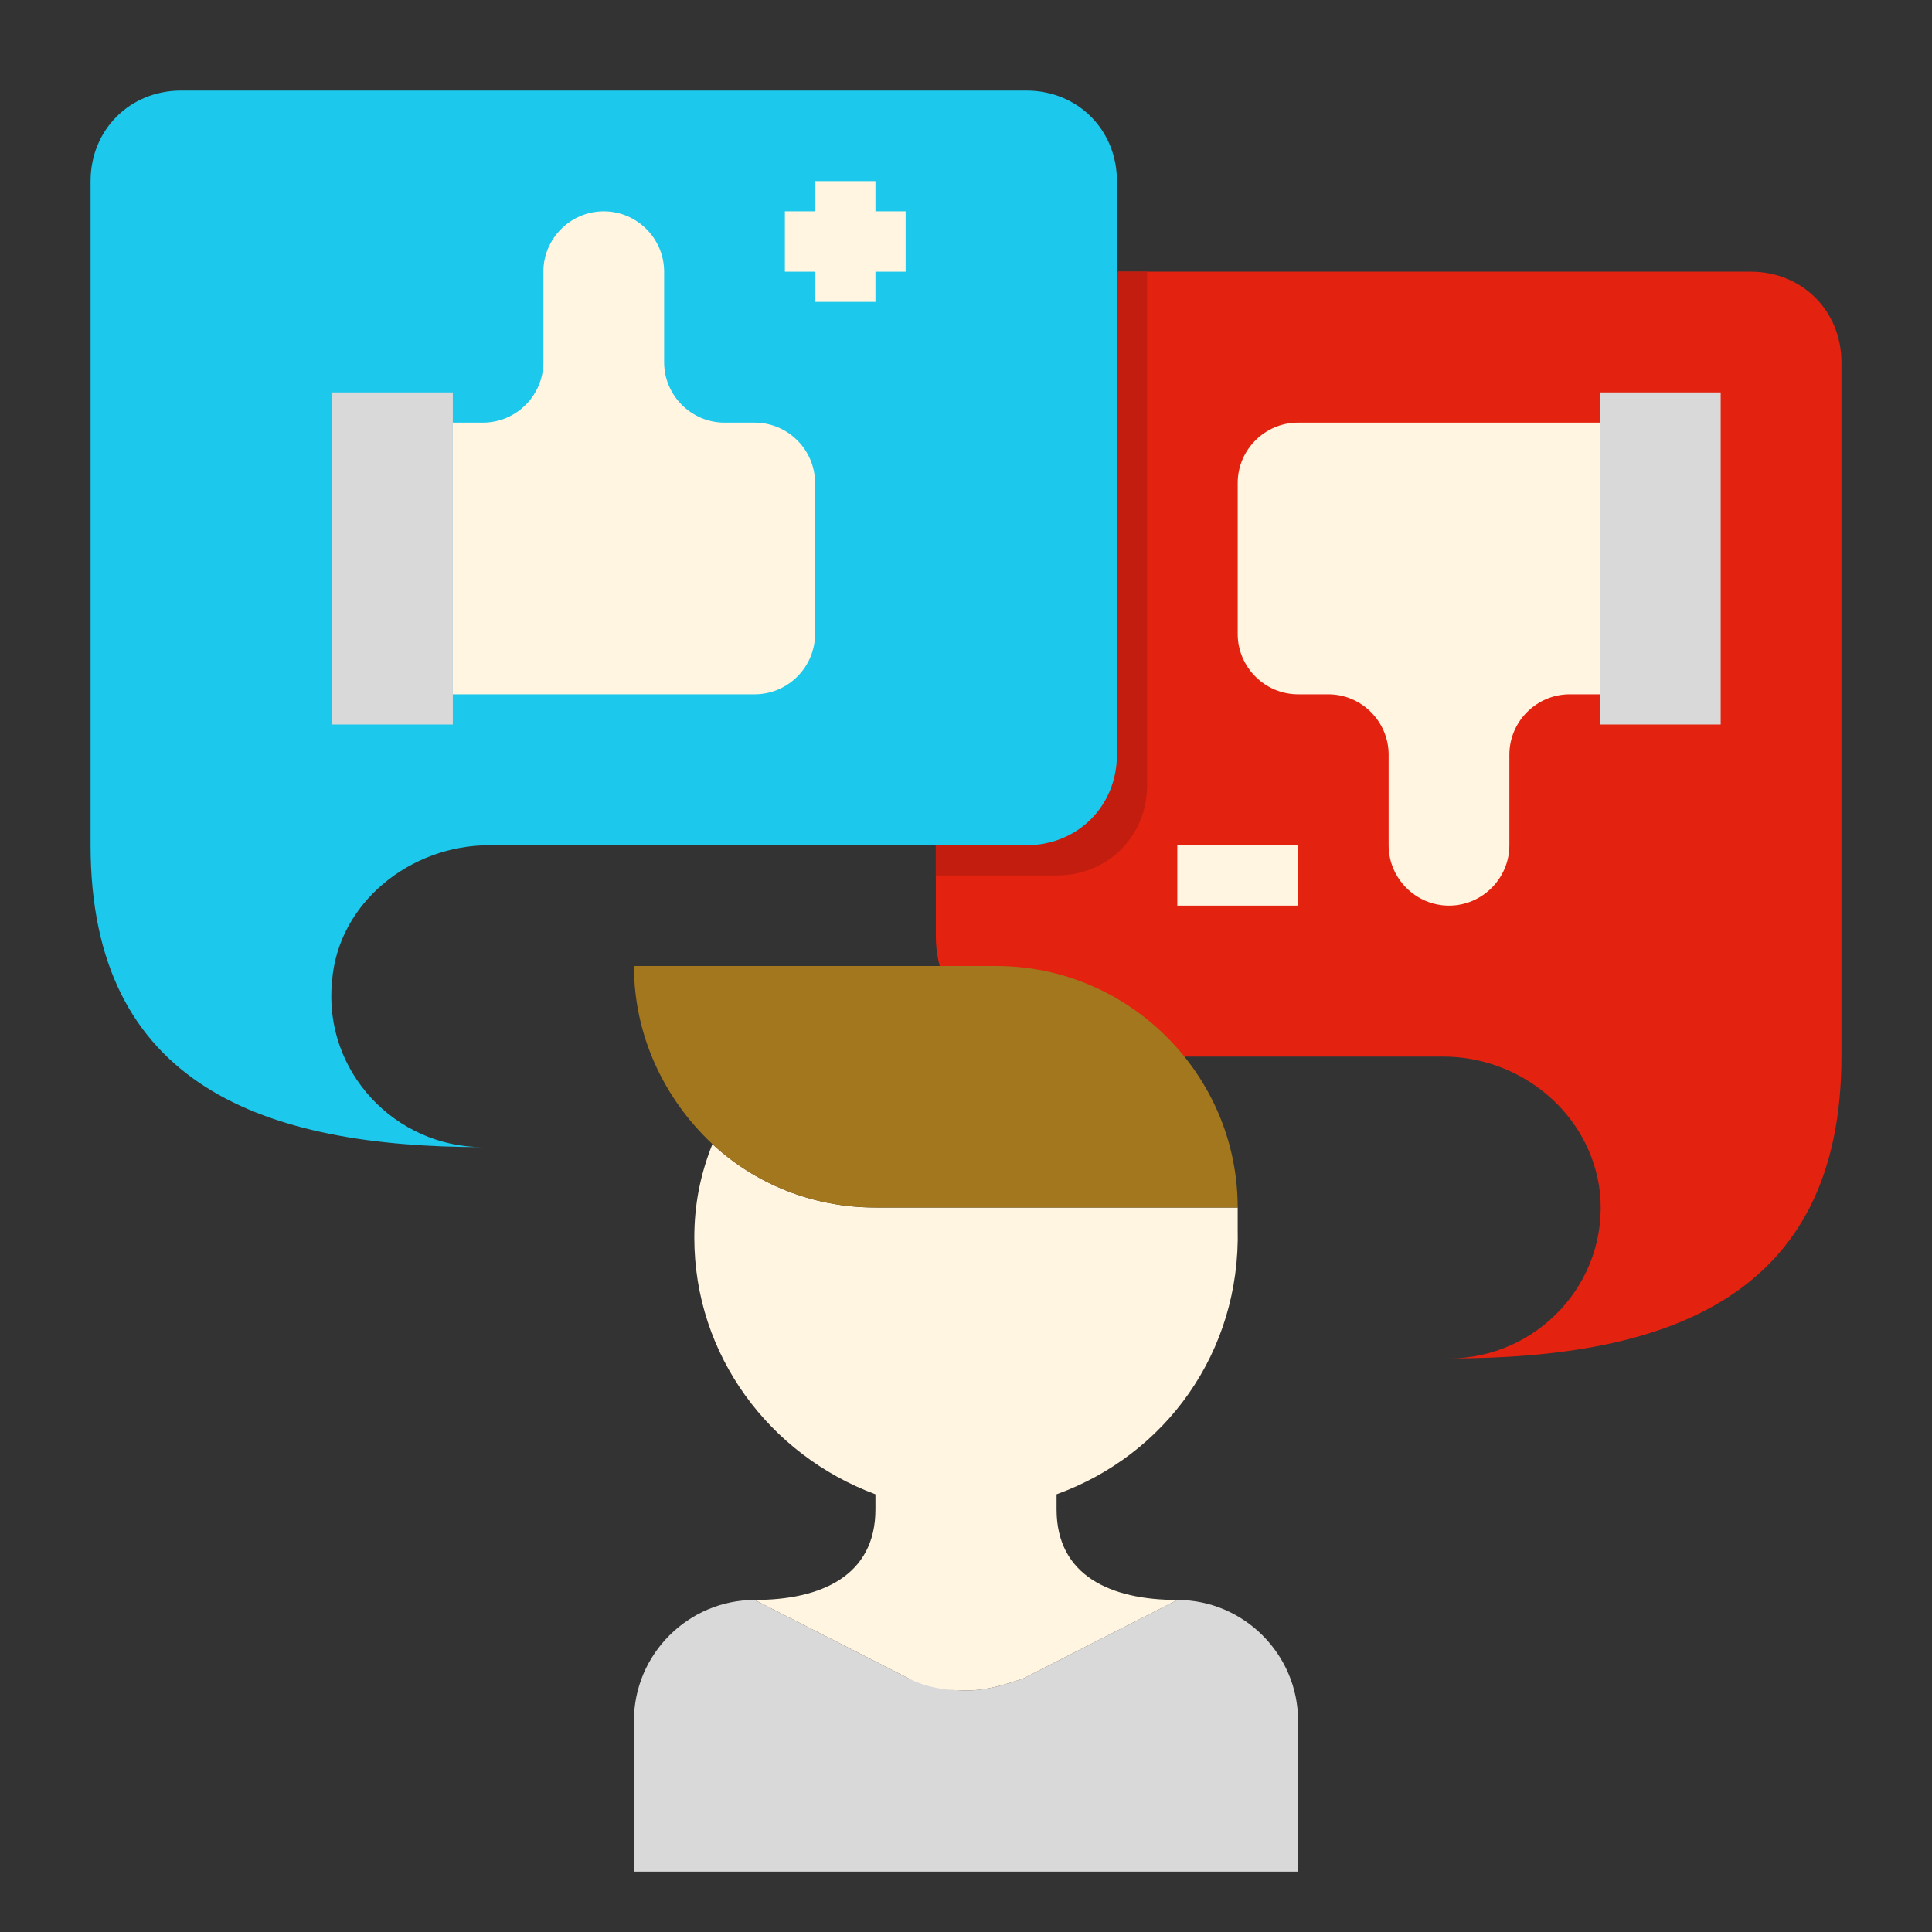
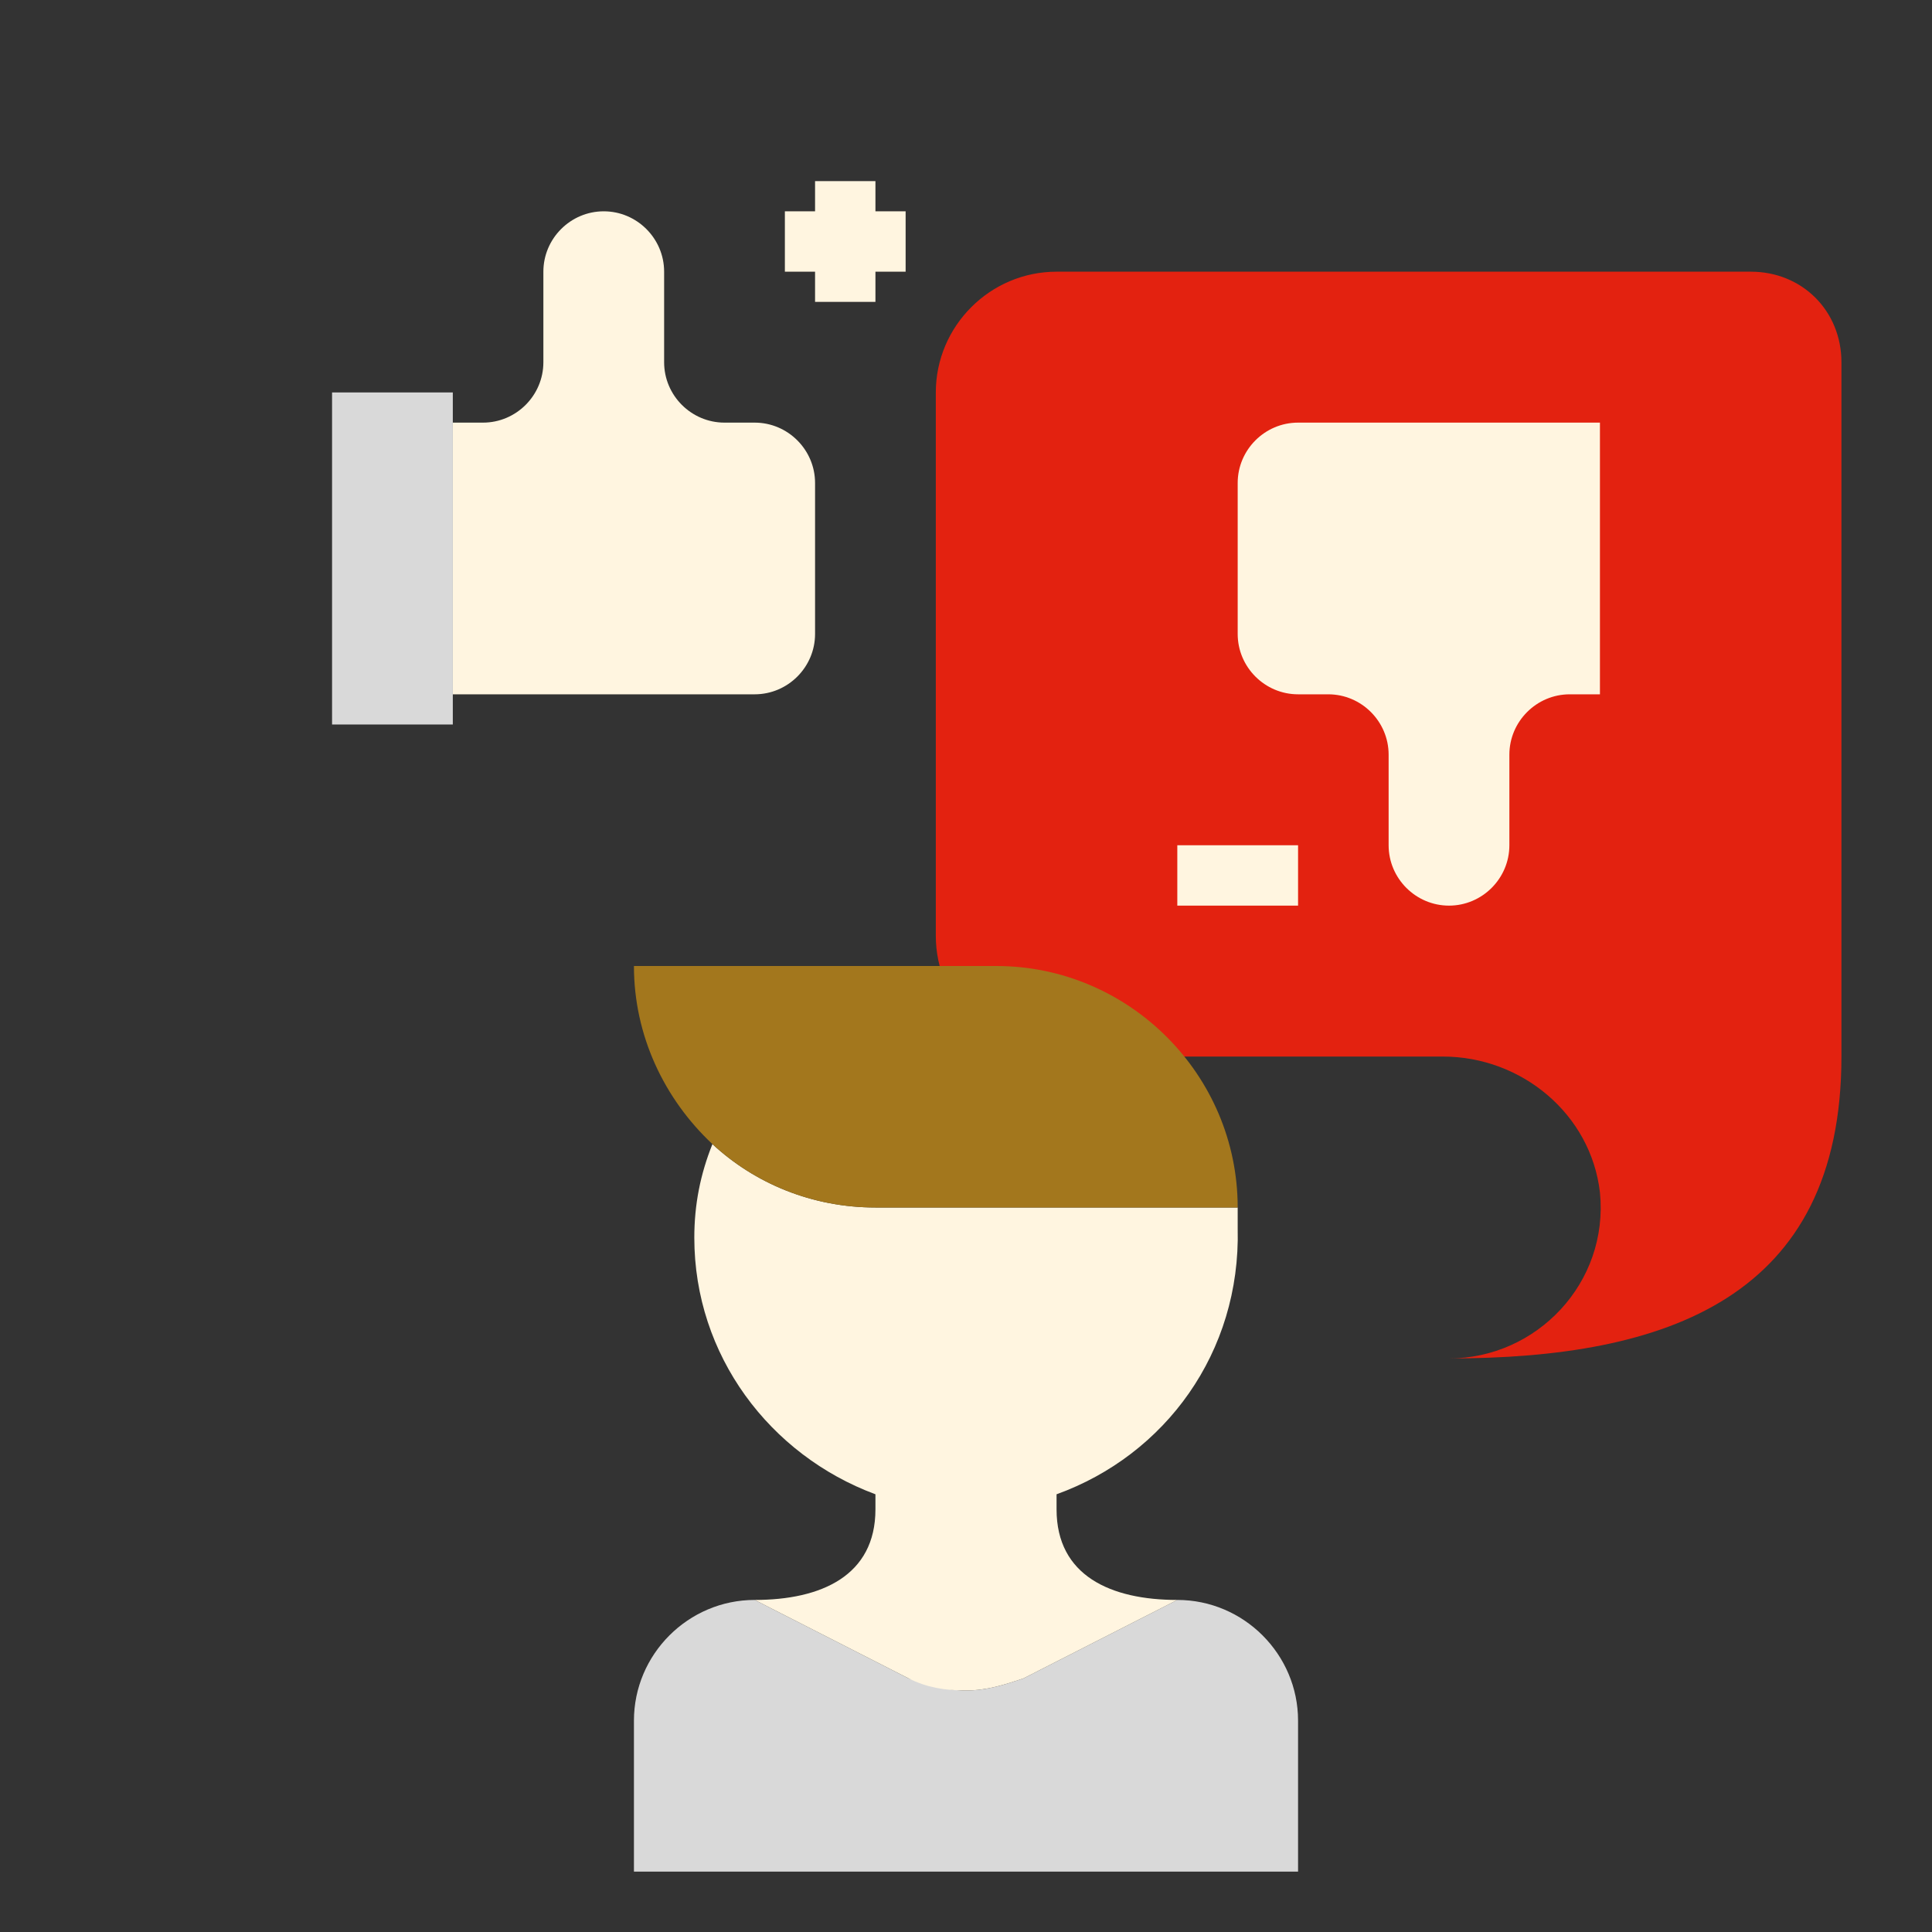
<svg xmlns="http://www.w3.org/2000/svg" version="1.1" id="Layer_1" x="0px" y="0px" viewBox="0 0 64 64" enable-background="new 0 0 64 64" xml:space="preserve">
  <rect x="0" y="0" width="64" height="64" fill="#333333" stroke="none" />
  <path fill="#E32210" d="M35,35l12.8,0c2.6,0,4.9,1.9,5.2,4.5c0.3,3-2.1,5.5-5,5.5c7.2,0,13-2,13-10V12c0-1.7-1.3-3-3-3H35  c-2.2,0-4,1.8-4,4v18C31,33.2,32.8,35,35,35z" />
  <path fill="#FFF5E0" d="M43,14c-1.1,0-2,0.9-2,2v5c0,1.1,0.9,2,2,2h1c1.1,0,2,0.9,2,2v3c0,1.1,0.9,2,2,2s2-0.9,2-2v-3  c0-1.1,0.9-2,2-2h1v-9H43z" />
-   <polygon fill="#D9D9D9" points="57,24 57,13 53,13 53,14 53,23 53,24 " />
-   <path fill="#C21D0E" d="M35,9c-2.2,0-4,1.8-4,4v16h1h3c1.7,0,3-1.3,3-3V10V9H35z" />
  <rect x="39" y="28" fill="#FFF5E0" width="4" height="2" />
-   <path fill="#1CC8EB" d="M34,3H6C4.3,3,3,4.3,3,6v22c0,8,5.8,10,13,10c-2.9,0-5.3-2.5-5-5.5c0.2-2.6,2.6-4.5,5.2-4.5H34  c1.7,0,3-1.3,3-3V6C37,4.3,35.7,3,34,3z" />
  <path fill="#D9D9D9" d="M39,53l-5.1,2.6C33.3,55.8,32.7,56,32,56s-1.3-0.2-1.9-0.4L25,53c-2.2,0-4,1.8-4,4v5h22v-5  C43,54.8,41.2,53,39,53z" />
  <path fill="#FFF5E0" d="M23.6,37.9c-0.4,1-0.6,2-0.6,3.1c0,3.9,2.5,7.2,6,8.5V50c0,2.2-1.8,3-4,3l5.1,2.6c0.6,0.3,1.2,0.4,1.9,0.4  s1.3-0.2,1.9-0.4L39,53c-2.2,0-4-0.8-4-3v-0.5c3.6-1.3,6.1-4.7,6-8.8c0-0.2,0-0.5,0-0.7H29C26.9,40,25,39.2,23.6,37.9z" />
  <path fill="#A3771D" d="M23.6,37.9L23.6,37.9L23.6,37.9C25,39.2,26.9,40,29,40h12c0-4.4-3.6-8-8-8h-2H21C21,34.3,22,36.4,23.6,37.9z  " />
  <path fill="#FFF5E0" d="M25,14h-1c-1.1,0-2-0.9-2-2V9c0-1.1-0.9-2-2-2s-2,0.9-2,2v3c0,1.1-0.9,2-2,2h-1v9h10c1.1,0,2-0.9,2-2v-5  C27,14.9,26.1,14,25,14z" />
  <polygon fill="#D9D9D9" points="15,13 11,13 11,24 15,24 15,23 15,14 " />
  <polygon fill="#FFF5E0" points="29,6 27,6 27,7 26,7 26,9 27,9 27,10 29,10 29,9 30,9 30,7 29,7 " />
</svg>